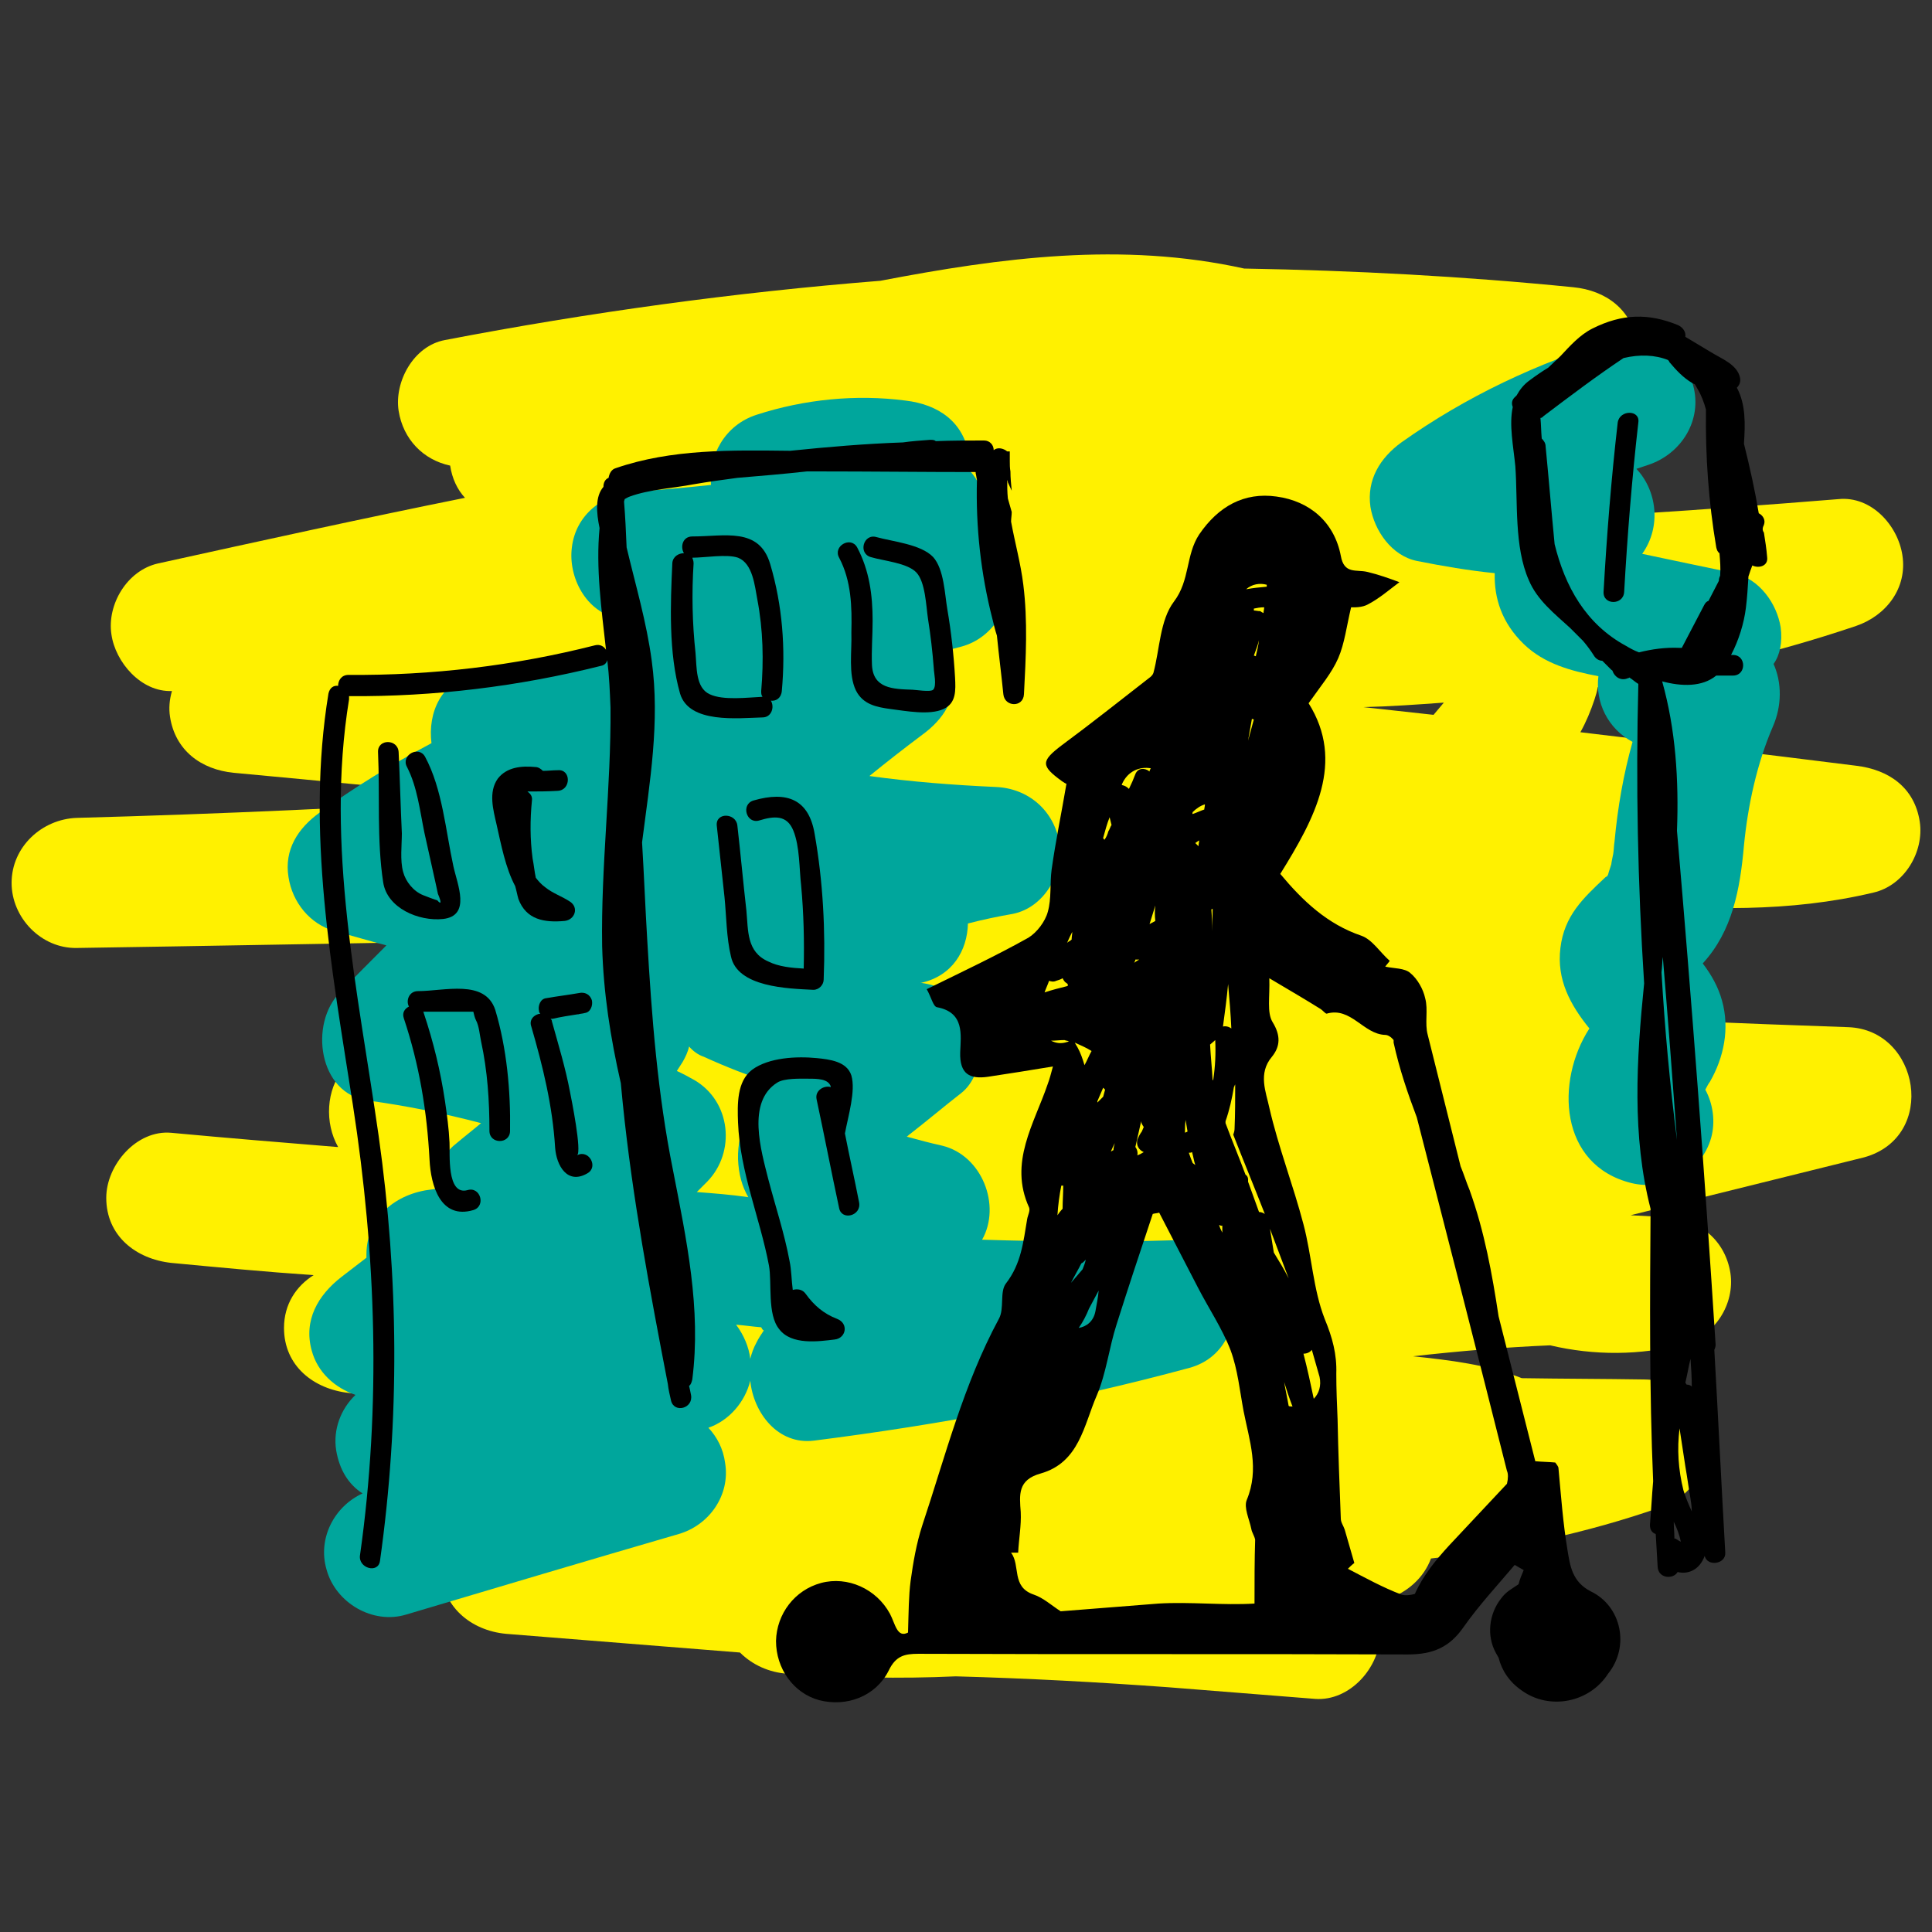
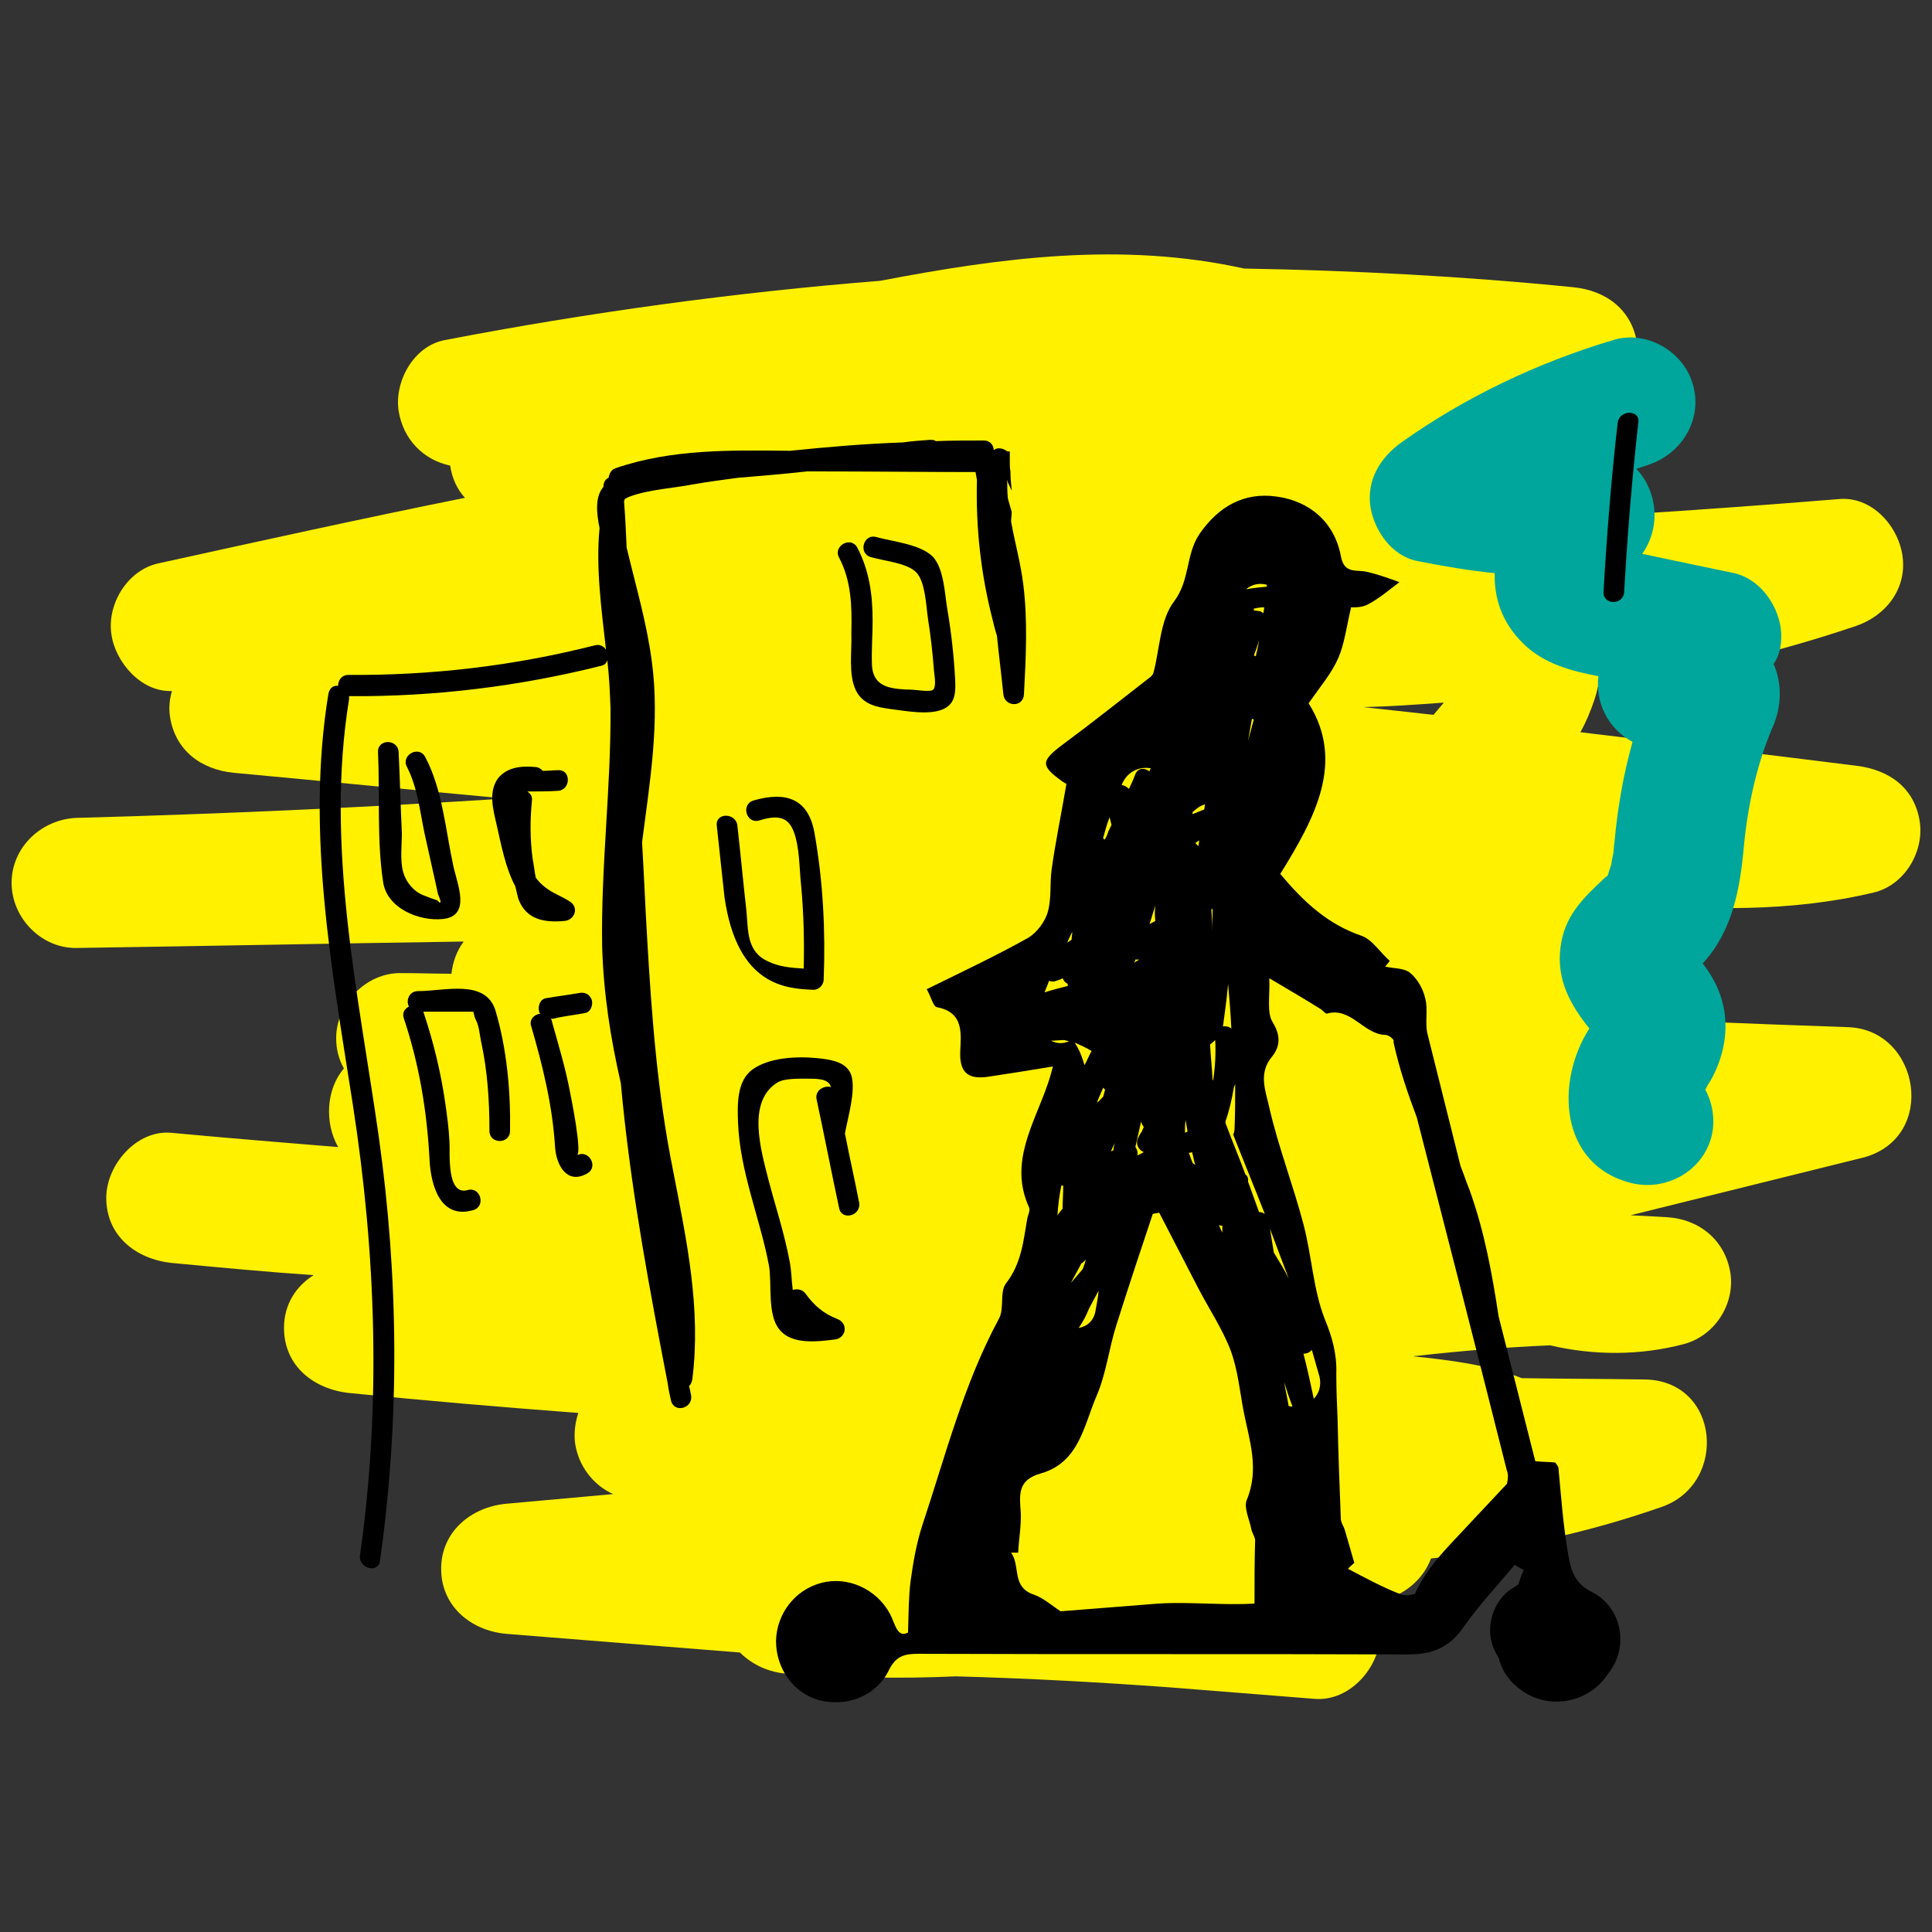
<svg xmlns="http://www.w3.org/2000/svg" version="1.1" id="OBJECTS" x="0px" y="0px" viewBox="0 0 300 300" style="enable-background:new 0 0 300 300;" xml:space="preserve">
  <rect x="0" y="0" width="300" height="300" fill="#333333" stroke="none" />
  <style type="text/css">
	.st0{fill:#FFF100;}
	.st1{fill:#00A69C;}
</style>
  <g>
    <path class="st0" d="M287,159.5c-8.5-0.3-17-0.6-25.5-1c-1.7-3.2-5.1-5.4-8.9-5.4l-1.6,0c-1.5-1.4-3.1-2.7-4.7-4   c2.7-1.5,4.8-4.2,5.1-7.5c0.1-0.5,0.1-0.9,0.1-1.4c13.2,1.1,26.4,1.5,39.4-1.6c4.8-1.1,7.9-6.3,7.2-11c-0.8-5.3-4.8-8.1-9.9-8.7   c-14.3-1.8-28.5-3.5-42.8-5.2c0.9-1.6,1.6-3.3,2.2-5.1c0.2-0.6,0.4-1.3,0.5-1.9c13.6-2,27.1-5.1,40.1-9.5c4.7-1.6,8-5.9,7.2-11   c-0.7-4.6-4.8-9.2-9.9-8.7c-11.1,0.9-22.1,1.7-33.2,2.4c0.2-1.3,0.1-2.6-0.3-3.9c-0.8-2.9-2.6-4.8-4.9-6c2.3-1.6,3.6-4.7,3.8-7.6   c2.5-2.3,3.8-6,3.3-9.1c-0.8-5.2-4.8-8.2-9.9-8.7c-17-1.7-34-2.6-51.1-2.9c-19-4.2-37.7-1.7-56.5,1.9c-22.6,1.8-45.2,4.9-67.6,9.2   c-4.9,0.9-7.9,6.5-7.2,11c0.7,4.4,3.8,7.6,8,8.5c0.3,2,1.1,3.7,2.3,5c-15.9,3.2-31.8,6.7-47.7,10.2c-4.8,1.1-7.9,6.4-7.2,11   c0.6,4.3,4.6,9,9.4,8.8c-0.4,1.4-0.5,2.7-0.3,4c0.8,5.2,4.8,8.2,9.9,8.7c14.1,1.3,28.1,2.7,42.2,4c-22.2,1.4-44.4,2.4-66.6,3   c-5.4,0.2-10.1,4.5-10.1,10.1c0,5.4,4.6,10.2,10.1,10.1c20-0.3,40.1-0.7,60.1-1c-1.1,1.5-1.7,3.2-1.9,5c-2.6,0-5.2-0.1-7.8-0.1   c-5.4-0.1-10.1,4.7-10.1,10.1c0,1.7,0.4,3.3,1.2,4.7c-2.8,3.3-3,8.5-0.9,12.2c-0.1,0-0.1,0-0.2,0c-8.6-0.7-17.1-1.4-25.7-2.2   c-5.4-0.5-10.1,5-10.1,10.1c0,5.9,4.6,9.5,10.1,10.1c7.4,0.7,14.7,1.4,22.1,1.9c-2.7,1.7-4.6,4.5-4.6,8.2c0,5.9,4.6,9.5,10.1,10.1   c11.9,1.2,23.7,2.2,35.6,3.1c-0.5,1.5-0.7,3.2-0.5,4.7c0.5,3.5,2.8,6.5,5.9,7.9c-5.5,0.5-11.1,1-16.6,1.5   c-5.4,0.5-10.1,4.3-10.1,10.1c0,5.8,4.6,9.6,10.1,10.1l36.3,2.9c1.9,1.9,4.5,3.1,7.4,3.3c8.7,0.6,17.4,0.8,26.1,0.4   c11.1,0.3,22.1,0.9,33.1,1.7l22.7,1.8c5.4,0.4,10.1-4.9,10.1-10.1c0-1.8-0.4-3.3-1.2-4.7c0.8-0.2,1.5-0.5,2.3-0.7   c3.1-1,5.7-3.3,6.8-6.3c12.1-1.4,24.1-3.9,35.8-8c10.4-3.6,9.1-19.7-2.7-19.8c-6.3-0.1-12.7-0.1-19-0.2c-5.3-2.1-11.2-2.8-16.9-3.4   c0,0,0,0,0,0c7.1-0.8,14.2-1.4,21.3-1.7c6.8,1.6,14,1.6,20.8-0.2c4.8-1.3,7.9-6.2,7.2-11c-0.8-5.1-4.8-8.4-9.9-8.7   c-1.9-0.1-3.7-0.2-5.6-0.3c12.1-3,24.2-6,36.3-9C300.9,176.5,298.1,159.9,287,159.5z M211.7,109.8c4.2-0.1,8.4-0.4,12.5-0.7   c-0.5,0.6-1.1,1.3-1.6,1.9C219,110.6,215.4,110.2,211.7,109.8z" />
-     <path class="st1" d="M181.8,192.6c-9.8,0.3-19.5,0.2-29.3-0.1c3-5.3,0-13.1-6.2-14.6c-1.8-0.4-3.7-0.9-5.5-1.4   c0.2-0.1,0.3-0.3,0.5-0.4c2.7-2.1,5.3-4.3,8-6.4c3.1-2.5,3.5-7.7,2.1-11c-1.6-3.7-4.7-5.6-8.5-6.1c0.1,0,0.1,0,0.2,0   c4.8-1.1,7.1-5,7.2-9.2c2.3-0.6,4.7-1.1,7-1.5c4.9-1,7.9-6.4,7.2-11c-0.8-5-4.8-8.5-9.9-8.7c-6.6-0.3-13.1-0.8-19.6-1.7   c2.7-2.2,5.4-4.3,8.2-6.4c3.3-2.4,5.5-5.7,4.8-10c-0.2-1-0.5-2.1-1-3.1c0.8-0.2,1.5-0.4,2.3-0.6c4.8-1.3,7.9-6.2,7.2-11   c-0.4-2.8-1.7-4.9-3.6-6.3c0.9-3.4,0.1-7.3-2.3-10c0.1-0.7,0-1.5-0.1-2.2c-0.8-5.4-4.8-8.1-9.9-8.7c-7.7-1-15.7-0.2-23.1,2.2   c-5,1.6-7.5,6.4-7.1,10.9c-3.9,0.4-7.8,0.8-11.7,1c-5,0.3-9.3,3.6-9.9,8.7c-0.6,4.6,2.2,10.1,7.2,11c0.2,0,0.5,0.1,0.7,0.1   c-0.3,1.9,0.1,3.8,1,5.4c-2.5,0.6-5,1.1-7.5,1.5c-5.4,0.1-10.8,0.7-16.1,1.6c-5.6,1-7.7,6.1-7.1,10.8c-6,3.2-11.9,6.8-17.4,10.8   c-3.3,2.4-5.5,5.7-4.8,10c0.6,3.9,3.3,7.3,7.2,8.4c2.7,0.7,5.3,1.5,8,2.2c-2.4,2.4-4.8,4.8-7.2,7.3c-4.8,4.8-3.4,15.8,4.4,16.8   c5.9,0.8,11.8,2,17.5,3.5c-1.3,1.1-2.6,2.1-3.9,3.2c-2.2,1.7-3.1,4.3-3,7c-0.3,0-0.6,0.1-0.8,0.1c-5.4,0.6-10.1,4.2-10.1,10.1   c0,0.2,0,0.4,0,0.5c-1.3,1-2.6,2-3.9,3c-3.6,2.8-5.9,6.7-4.6,11.4c0.9,3.4,3.6,5.8,6.8,6.9c-2.3,2.2-3.5,5.4-3,8.6   c0.5,3,1.9,5.3,4.1,6.7c-4.4,2-7,7-5.6,11.8c1.4,5.2,7.2,8.6,12.4,7c14.1-4.2,28.2-8.4,42.3-12.5c4.8-1.4,8-6.1,7.2-11   c-0.3-2.3-1.3-4.1-2.6-5.5c3.2-1.1,5.7-4,6.5-7.3c0.5,5,4.3,10,9.9,9.3c19.7-2.5,39.1-6.1,58.3-11.3   C195.3,209.5,193.3,192.3,181.8,192.6z M108.2,185.1c0.5-0.5,1.1-1.1,1.6-1.6c4.5-4.6,3.7-12.5-2-15.8c-0.9-0.5-1.8-1-2.7-1.4   c0.3-0.5,0.6-0.9,0.9-1.4c0.4-0.7,0.8-1.5,1-2.4c0.6,0.7,1.4,1.3,2.3,1.6c3.5,1.6,6.9,2.9,10.4,4.1c-3.1,3.2-5.2,7.1-5.1,11.8   c0.1,2.3,0.6,4.2,1.6,5.9C113.5,185.5,110.8,185.3,108.2,185.1z M116.5,211c-0.2-1.8-1-3.7-2.2-5.3c1.3,0.1,2.6,0.3,3.9,0.4   c0.1,0.2,0.2,0.4,0.4,0.5c-0.4,0.6-0.8,1.2-1.1,1.8C117,209.3,116.7,210.2,116.5,211z" />
    <path class="st1" d="M276.5,97.4c-0.6-3.7-3.3-7.5-7.2-8.4c-4.8-1-9.6-2-14.3-3c3-4.2,2.3-9.8-0.9-13.2c0.6-0.2,1.2-0.4,1.8-0.6   c5.2-1.7,8.5-7,7-12.4c-1.4-5.2-7.2-8.6-12.4-7c-11.7,3.5-22.9,8.8-32.9,15.9c-3.3,2.4-5.4,5.8-4.8,10c0.6,3.7,3.3,7.6,7.2,8.4   c4,0.8,8.1,1.5,12.1,1.9c-0.1,3.9,1.1,7.7,4.5,11c3.2,3.1,7.4,4.2,11.6,5c-0.5,4,1.4,8.1,5.3,10.2c-1.4,5-2.3,10.1-2.8,15.5   c-0.1,0.6-0.1,1.3-0.2,1.9c0,0-0.3,1.4-0.3,1.6c-0.1,0.4-0.8,2.3-0.3,1.2c-0.6,1.2-0.2,0.4-0.7,0.9c-3.4,3.2-6.3,5.9-6.9,10.9   c-0.6,4.9,1.5,8.8,4.5,12.5c0,0,0,0,0,0c-5.3,8.2-4.7,21.2,6.5,24c5.3,1.3,10.9-1.7,12.4-7c0.7-2.5,0.3-5.3-0.9-7.5   c0.3-0.6,0.6-1.1,0.7-1.2c2.2-3.8,3.1-8.3,1.9-12.6c-0.6-2.2-1.7-4.1-3-5.8c4.6-5,5.8-11.5,6.4-18.3c0.6-6.2,2-12.7,4.5-18.5   c1.4-3.2,1.4-6.8,0.1-9.7C276.4,101.7,276.8,99.7,276.5,97.4z" />
    <g>
      <path d="M247,247.1c-2.9-1.5-3.2-4-3.6-6.4c-0.7-4.2-1-8.4-1.4-12.7c0-0.3-0.3-0.6-0.5-0.9c-1-0.1-2-0.1-3.1-0.2    c-1.9-7.5-3.8-15-5.7-22.5c-1-6.6-2.2-13.2-4.5-19.6c-0.5-1.2-0.9-2.5-1.4-3.7c-1.7-6.8-3.4-13.6-5.1-20.4    c-0.5-1.8,0.1-3.9-0.4-5.7c-0.3-1.4-1.2-3-2.3-3.9c-0.9-0.8-2.5-0.7-3.9-1c0.2-0.3,0.5-0.6,0.7-0.9c-1.5-1.3-2.7-3.3-4.4-3.9    c-5.3-1.8-9.1-5.4-12.6-9.6c5.4-8.7,10.1-17.4,4.4-26.5c1.9-2.7,3.6-4.7,4.6-7c1-2.3,1.3-5,2-7.9c0.3,0,1.7,0.1,2.7-0.5    c1.7-0.9,3.2-2.2,4.8-3.4c-1.6-0.6-3.3-1.2-5-1.6c-1.7-0.4-3.6,0.4-4.1-2.5c-1-5.2-4.8-8.5-10-9.2c-5-0.7-9,1.5-12,5.9    c-2.1,3.2-1.4,7.1-3.9,10.4c-2.2,2.9-2.2,7.4-3.2,11.1c-0.1,0.3-0.4,0.6-0.7,0.8c-4.5,3.5-8.9,7-13.5,10.4c-3.3,2.5-3.3,3.2,0,5.6    c0.3,0.2,0.6,0.4,0.7,0.4c-0.8,4.7-1.7,9-2.3,13.3c-0.3,2.2,0,4.5-0.6,6.6c-0.4,1.5-1.7,3.2-3,4c-5,2.8-10.3,5.3-15.8,8    c0.7,1.2,1,2.7,1.6,2.8c4.3,0.8,3.7,4.3,3.6,7c-0.1,3.4,1.5,4.2,4.3,3.8c3.3-0.5,6.5-1,10.1-1.6c-0.3,1.1-0.5,1.9-0.8,2.7    c-2.1,6.2-6.1,12.2-2.9,19.2c0.2,0.5-0.2,1.2-0.3,1.8c-0.6,3.5-0.9,6.9-3.3,10c-1,1.3-0.2,3.9-1.1,5.5    c-5.5,10.2-8.3,21.3-11.9,32.1c-0.9,2.8-1.4,5.7-1.8,8.6c-0.3,2.3-0.3,4.7-0.4,8c-1.7,0.9-2-1.4-2.8-2.9    c-2.1-3.9-6.6-5.9-10.7-4.8c-4.1,1.1-6.9,4.8-7,9c0,4.3,2.7,8.1,6.7,9.2c4.3,1.1,8.8-0.6,10.8-4.6c1.1-2.3,2.5-2.6,4.6-2.6    c25.3,0.1,50.7,0,76,0.1c3.9,0,6.5-1.1,8.7-4.3c2.4-3.4,5.2-6.4,7.9-9.6l1.4,0.8c-0.3,0.7-0.6,1.4-0.8,2.2c-1,0.7-1.9,1.1-2.7,2.2    c-1.9,2.4-2.3,5.8-0.8,8.5c0.1,0.2,0.3,0.5,0.4,0.7c0.5,2,1.7,3.8,3.6,5.1c4.3,3.1,10.5,1.9,13.4-2.6    C253.1,255.7,251.8,249.4,247,247.1z M193.5,91.5c0.9-0.8,2.1-1,3.2-0.7c0,0.1,0,0.2,0,0.3C195.6,91.2,194.6,91.3,193.5,91.5    C193.5,91.5,193.5,91.5,193.5,91.5z M194.7,94.8c0-0.1,0-0.2,0-0.3c0.5-0.1,1-0.2,1.6-0.2c0,0.3-0.1,0.6-0.1,0.9    c-0.2-0.1-0.4-0.2-0.5-0.3C195.3,94.9,195,94.8,194.7,94.8z M195.5,99.4c-0.1,0.8-0.3,1.7-0.5,2.5c-0.1,0-0.2-0.1-0.3-0.1    C195,101,195.3,100.2,195.5,99.4z M194.7,111.7c-0.3,1.1-0.6,2.2-0.9,3.3c0.2-1.1,0.4-2.3,0.6-3.4    C194.5,111.7,194.6,111.7,194.7,111.7z M190.7,152.8c0.2,2.3,0.4,4.6,0.5,6.9c-0.4-0.3-0.9-0.4-1.3-0.3    C190.2,157.2,190.5,155,190.7,152.8z M189.8,190.3c0,0.4,0,0.7,0,1.1c-0.2-0.4-0.4-0.8-0.5-1.2    C189.5,190.3,189.7,190.4,189.8,190.3z M188.3,141.1c0,1.2-0.1,2.3-0.1,3.5c0-1.1,0-2.2-0.1-3.4    C188.1,141.2,188.2,141.2,188.3,141.1z M188.7,161.5c0.1,2.1,0,4.1-0.3,6.1c0,0.1-0.1,0.1-0.1,0.2c-0.1-1.9-0.3-3.7-0.4-5.6    C188.1,162,188.4,161.8,188.7,161.5z M185.2,126.1c0.5-0.5,1.2-1,1.9-1.2c0,0.3-0.1,0.6-0.1,0.8c-0.6,0.2-1.2,0.5-1.8,0.7    C185.1,126.3,185.2,126.2,185.2,126.1z M186.2,130.5c0,0.3-0.1,0.6-0.1,0.9c-0.2-0.2-0.3-0.3-0.5-0.5    C185.8,130.8,186,130.6,186.2,130.5z M185.1,178.9c0.2,0.7,0.3,1.4,0.5,2c-0.1-0.1-0.3-0.2-0.4-0.3c-0.2-0.5-0.4-1-0.6-1.6    C184.8,179,184.9,179,185.1,178.9z M184.1,173.9c0.1,0.6,0.2,1.2,0.3,1.8c-0.1,0.1-0.3,0.1-0.4,0.2    C184,175.3,184,174.6,184.1,173.9z M179.4,140.6c-0.1,0.8-0.1,1.6,0,2.4c-0.3,0.2-0.6,0.3-0.9,0.5    C178.8,142.5,179.1,141.6,179.4,140.6z M174.2,121.8c0.9-2.1,2.8-2.8,4.5-2.5c-0.1,0.2-0.2,0.3-0.2,0.5c-0.7-0.6-1.8-0.6-2.2,0.4    c-0.3,0.8-0.6,1.5-1,2.3c-0.3-0.3-0.6-0.5-1.1-0.6C174.2,121.8,174.2,121.8,174.2,121.8z M176.3,178.1c0.3-1.3,0.6-2.7,0.9-4    c0,0.3,0.2,0.6,0.4,0.9c-0.1,0.2-0.2,0.5-0.3,0.7c-0.3,0.4-0.5,0.8-0.7,1.3c-0.2,0.9,0.3,1.6,1,1.9c-0.3,0.2-0.7,0.4-1,0.5    C176.7,179,176.6,178.5,176.3,178.1z M176.1,149.5c0.1-0.2,0.2-0.3,0.2-0.5c0.2,0,0.4,0,0.6,0    C176.7,149.1,176.4,149.3,176.1,149.5z M172.3,126.9c0.1,0.4,0.2,0.8,0.3,1.2c-0.2,0.3-0.3,0.7-0.5,1c-0.1,0.4-0.3,0.9-0.6,1.3    c-0.1-0.1-0.2-0.2-0.2-0.3C171.6,129,171.9,127.9,172.3,126.9z M173.1,177.5c-0.1,0.4-0.2,0.7-0.2,1.1c-0.1,0-0.2,0.1-0.2,0.1    l-0.2,0.1C172.7,178.3,172.9,177.9,173.1,177.5z M170.4,171c0.3-0.7,0.6-1.4,0.9-2.1c0.1,0.1,0.2,0.2,0.3,0.3    c-0.1,0.4-0.2,0.7-0.3,1.1c-0.3,0.3-0.6,0.6-0.9,0.9C170.4,171.1,170.4,171,170.4,171z M169.1,203.2c0.5-0.9,1-1.9,1.5-2.8    c-0.1,1.1-0.3,2.1-0.5,3.2c-0.3,1.6-1.4,2.4-2.6,2.6C168.2,205.2,168.7,204.2,169.1,203.2z M166.3,199.2c0.5-1,1.1-2,1.6-3    c0.1-0.1,0.2-0.1,0.3-0.2c0.1-0.1,0.3-0.3,0.4-0.4c-0.1,0.5-0.3,1-0.5,1.5C167.5,197.8,166.9,198.5,166.3,199.2z M169.5,163.2    c-0.4,0.7-0.7,1.5-1.1,2.2c-0.3-1-0.6-1.9-1.1-2.8c-0.2-0.3-0.3-0.5-0.4-0.7C167.8,162.3,168.7,162.7,169.5,163.2z M166.5,144.7    c0,0.4-0.1,0.8-0.1,1.2c-0.2,0.2-0.5,0.3-0.7,0.5C165.9,145.9,166.2,145.3,166.5,144.7z M162.9,152.3c0.3,0.1,0.7,0.2,1.1,0    c0.3-0.1,0.7-0.2,1-0.4c0.1,0.2,0.2,0.4,0.4,0.6c0.1,0.1,0.3,0.2,0.4,0.3c0,0.1,0,0.2,0,0.3c-1.2,0.3-2.4,0.6-3.6,1    C162.4,153.5,162.7,152.9,162.9,152.3z M163.2,161.6c0.7,0,1.4-0.1,2.1-0.1c0.2,0.1,0.5,0.1,0.7,0.2c-0.1,0-0.2,0.1-0.3,0.1    C164.8,162.1,164,162,163.2,161.6z M165.1,184.1c0,1.2-0.1,2.4-0.1,3.6c-0.3,0.3-0.6,0.7-0.8,1c0.1-1.6,0.3-3.1,0.6-4.6    C164.9,184.1,165,184.1,165.1,184.1z M194.8,249c-4.9,0.3-10-0.3-14.9,0c-5.1,0.4-10.1,0.8-15.2,1.2c-1.4-0.9-2.7-2.1-4.2-2.6    c-3.5-1.2-2-4.5-3.5-6.5c0.4,0,0.7,0,1.1,0c0.1-2.1,0.5-4.2,0.4-6.3c-0.2-2.7-0.5-5,3.1-6c6-1.7,6.7-7.5,8.7-12.1    c1.5-3.5,1.9-7.4,3.1-11.1c1.8-5.7,3.7-11.4,5.6-17.1c0.3-0.1,0.7-0.1,1-0.2c2,3.9,4,7.7,6,11.6c1.7,3.3,3.8,6.4,5.1,9.8    c1.1,3,1.4,6.2,2,9.4c0.9,4.6,2.5,9,0.5,13.8c-0.5,1.2,0.4,3,0.7,4.5c0.1,0.6,0.5,1.1,0.6,1.7C194.8,242.2,194.8,245.5,194.8,249z     M195.5,188.2c-0.6-1.6-1.1-3.1-1.7-4.7c0-0.1,0-0.3,0-0.4c0-0.3-0.2-0.6-0.4-0.7c-1-2.7-2.1-5.3-3.1-8c0-0.1,0-0.2,0-0.3    c0.6-1.7,1-3.5,1.3-5.3c0.1-0.1,0.1-0.3,0.2-0.4c0,2.3,0,4.6-0.1,6.9c0,0.3-0.1,0.6-0.2,0.9c1.6,4.1,3.3,8.2,4.9,12.3    C196.1,188.3,195.8,188.2,195.5,188.2z M197.2,190.8c1,2.6,1.9,5.1,2.9,7.7c-0.7-1.4-1.5-2.7-2.3-4    C197.6,193.2,197.4,192,197.2,190.8z M200.1,218.3c-0.2-1.2-0.5-2.5-0.7-3.7c0.4,1.3,0.8,2.5,1.3,3.8    C200.4,218.4,200.2,218.4,200.1,218.3z M204,217.2c-0.5-2.4-1-4.7-1.6-7c0.5,0,1-0.2,1.3-0.6c0.4,1.4,0.8,2.8,1.2,4.2    C205.2,215.2,204.8,216.4,204,217.2z M234,230.4c-3,3.2-6,6.4-9,9.6c-2.1,2.3-4,4.6-5.3,7.5c-0.7,0.2-1.5,0.3-2.1,0.1    c-2.9-1.1-5.6-2.6-8.3-4c0.3-0.3,0.6-0.6,1-0.9c-0.5-1.7-1-3.5-1.5-5.2c-0.2-0.6-0.6-1.1-0.6-1.7c-0.2-5.1-0.4-10.3-0.5-15.4    c-0.1-2.4-0.2-4.7-0.2-7.1c0.1-3-0.6-5.6-1.8-8.5c-1.8-4.6-2-9.8-3.3-14.7c-1.6-6.1-3.9-12-5.3-18.1c-0.5-2.4-1.8-5.3,0.4-7.9    c1.3-1.6,1.4-3.3,0.1-5.4c-0.9-1.5-0.4-3.9-0.5-6.8c3.2,1.9,5.6,3.3,8,4.8c0.3,0.2,0.7,0.7,0.9,0.7c3.8-1.1,5.7,3.2,9.1,3.3    c0.4,0,0.9,0.3,1.3,0.8c0,0.1,0,0.2,0,0.4c0.9,4.1,2.2,7.9,3.6,11.6c4.7,18.3,9.4,36.6,14,54.9C234.2,228.8,234.2,229.6,234,230.4    z" />
      <path d="M100.5,145.9c-0.3-5-0.5-10.1-0.8-15.1c1.2-9.4,2.8-18.7,1.5-28.2c-0.8-6-2.5-11.7-3.9-17.6c-0.1-2.4-0.2-4.7-0.4-7.1    c0-0.1,0.1-0.3,0.1-0.4c0.2-0.1,0.5-0.3,0.8-0.4c3-1.1,6.8-1.3,9.9-1.9c2.3-0.4,4.6-0.7,6.8-1c3.6-0.3,7.2-0.6,10.8-1    c0.5,0,1,0,1.6,0c8.2,0,16.4,0.1,24.6,0.1c0,0.1,0,0.1,0,0.2c0.1,0.3,0.1,0.6,0.2,1c-0.2,7.3,0.6,14.6,2.4,21.6    c0.2,0.8,0.4,1.7,0.7,2.6c0.3,3,0.7,6.1,1,9.1c0.2,2,3.1,2.1,3.2,0c0.3-5.7,0.6-11.4-0.1-17c-0.4-3.3-1.3-6.5-1.9-9.8    c0-0.5,0.1-1,0.1-1.5c-0.2-0.7-0.4-1.4-0.6-2.1c-0.1-1-0.1-1.9-0.1-2.9c0,0.1,0.1,0.2,0.1,0.4c0.2,0.4,0.4,0.9,0.6,1.3    c-0.1-1-0.2-2-0.2-3c-0.1-0.5-0.1-1.1-0.1-1.6c0-0.3,0-0.5,0-0.8c0-0.2,0-0.5,0-0.7c-0.1,0-0.3,0-0.4,0c-0.6-0.5-1.5-0.7-2.1-0.2    c0-0.8-0.6-1.5-1.5-1.5c-2.5,0-5,0-7.5,0.1c-0.2-0.2-0.5-0.2-0.9-0.2c-1.4,0.1-2.8,0.2-4.2,0.4c-5.8,0.2-11.7,0.7-17.5,1.3    c-9.1-0.1-18.4-0.3-27.1,2.7c-0.7,0.2-1,0.9-1.1,1.5c-0.5,0.2-0.8,0.7-0.8,1.4c-1.3,1.5-1.1,4-0.6,6.4c-0.6,6.2,0.3,12.6,1,18.9    c-0.3-0.5-0.9-0.9-1.7-0.7c-12.6,3.2-25.4,4.7-38.3,4.6c-1.1,0-1.6,0.9-1.6,1.7c-0.7-0.1-1.3,0.3-1.5,1.2    c-3.5,21.4,0.5,42.7,3.8,63.9c3.6,23.3,4.4,46.6,1.1,69.9c-0.3,2,2.8,2.9,3.1,0.9c3.1-22,2.9-44-0.2-66    c-3.2-22.4-8.3-45.1-4.6-67.8c0-0.2,0-0.3,0-0.5c13.2,0.1,26.3-1.5,39.1-4.7c0.6-0.1,0.9-0.5,1-0.9c0.3,2.5,0.4,4.9,0.5,7.4    c0.1,12.3-1.5,24.6-1.3,37c0.2,7.3,1.3,14.3,2.9,21.3c0.1,1,0.2,2.1,0.3,3.1c1.5,14.7,4.2,29.1,7,43.6c0.1,0.9,0.3,1.7,0.5,2.6    c0.5,2,3.5,1.2,3.1-0.9c-0.1-0.5-0.2-1-0.3-1.4c0.3-0.2,0.4-0.6,0.5-1c1.4-11-0.9-21.7-3-32.5    C102.1,169.8,101.2,157.9,100.5,145.9z" />
-       <path d="M121.4,107.3c0.6-6.6,0.1-13.3-1.8-19.7c-1.7-5.8-7.1-4.3-12.1-4.3c-1.5,0-1.9,1.6-1.3,2.6c-0.8,0-1.7,0.5-1.8,1.5    c-0.3,6.4-0.6,14,1.2,20.3c1.4,4.7,9,3.8,12.8,3.7c1.4,0,1.9-1.6,1.3-2.6C120.5,108.9,121.3,108.4,121.4,107.3z M118.2,107.3    c0,0.4,0,0.6,0.2,0.9c-2.3,0.1-6.1,0.6-8.2-0.4c-2.2-1-2-4.2-2.2-6.4c-0.5-4.6-0.6-9.3-0.3-13.9c0-0.4-0.1-0.6-0.2-0.9    c0,0,0,0,0,0c1.9,0,5.4-0.6,7.1,0c2.3,0.9,2.6,4.4,3,6.5C118.5,97.8,118.6,102.6,118.2,107.3z" />
      <path d="M132.9,107.2c1.1,2.2,3.2,2.6,5.4,2.9c2.4,0.3,6,1,8.2,0c2-0.9,1.9-2.9,1.8-4.9c-0.2-3.5-0.6-7.1-1.2-10.6    c-0.4-2.3-0.5-6.2-2.2-8.1c-1.9-2-6.3-2.4-8.8-3.1c-2-0.6-2.9,2.5-0.9,3.1c2,0.6,5.7,0.9,7.1,2.4c1.4,1.5,1.5,5.2,1.8,7.2    c0.4,2.5,0.7,5.1,0.9,7.7c0,0.6,0.5,2.7-0.1,3.3c-0.4,0.4-2.8,0-3.2,0c-3.1-0.1-6.1-0.2-6.3-3.8c-0.1-2.3,0.1-4.6,0.1-6.9    c0-4-0.5-7.8-2.4-11.4c-1-1.8-3.8-0.2-2.8,1.6c1.9,3.6,2,7.6,1.9,11.6C132.3,101.2,131.7,104.7,132.9,107.2z" />
-       <path d="M126.3,153.7c0.9,0,1.6-0.8,1.6-1.6c0.3-7.6-0.1-15.2-1.4-22.6c-0.9-5.4-4.3-6.7-9.5-5.2c-2,0.6-1.1,3.7,0.9,3.1    c2.3-0.7,4.3-0.9,5.3,1.6c1,2.5,0.9,5.9,1.2,8.5c0.4,4.3,0.5,8.6,0.4,12.9c-1.9-0.1-3.9-0.3-5.5-1.1c-3.4-1.5-3.1-4.8-3.4-7.9    c-0.5-4.4-0.9-8.8-1.4-13.2c-0.2-2-3.4-2.1-3.2,0c0.4,3.7,0.8,7.4,1.2,11.1c0.3,3,0.3,6.3,1,9.2    C114.5,153.3,122.3,153.5,126.3,153.7z" />
+       <path d="M126.3,153.7c0.9,0,1.6-0.8,1.6-1.6c0.3-7.6-0.1-15.2-1.4-22.6c-0.9-5.4-4.3-6.7-9.5-5.2c-2,0.6-1.1,3.7,0.9,3.1    c2.3-0.7,4.3-0.9,5.3,1.6c1,2.5,0.9,5.9,1.2,8.5c0.4,4.3,0.5,8.6,0.4,12.9c-1.9-0.1-3.9-0.3-5.5-1.1c-3.4-1.5-3.1-4.8-3.4-7.9    c-0.5-4.4-0.9-8.8-1.4-13.2c-0.2-2-3.4-2.1-3.2,0c0.4,3.7,0.8,7.4,1.2,11.1C114.5,153.3,122.3,153.5,126.3,153.7z" />
      <path d="M251.2,65.6c-1,8.7-1.7,17.5-2.2,26.3c-0.1,2.1,3.1,2.1,3.2,0c0.5-8.8,1.2-17.5,2.2-26.3    C254.7,63.6,251.5,63.6,251.2,65.6z" />
-       <path d="M273.9,81.5c0.3-0.8-0.2-1.5-0.8-1.8c-0.6-3.6-1.4-7.2-2.3-10.8c0.2-3,0.3-6.1-1.1-8.7c0.4-0.4,0.6-0.9,0.5-1.5    c-0.4-2.1-2.9-3-4.5-4l-4-2.4c0.1-0.7-0.3-1.4-1.1-1.8c-4.6-1.9-8.7-1.8-13.3,0.5c-2,1-3.5,2.7-5,4.3c-0.6,0.6-1.3,1.2-1.9,1.8    c-1,0.6-2,1.3-2.8,1.9c-1,0.7-1.6,1.5-2.1,2.4c-0.1,0.1-0.1,0.1-0.2,0.2c-0.6,0.5-0.6,1.1-0.4,1.6c-0.6,2.8,0.1,6.1,0.4,9.2    c0.4,5.6-0.2,12.5,2.1,17.7c1.3,3.1,4,5.2,6.4,7.4c0.7,0.7,1.3,1.3,2,2c0.6,0.7,1.2,1.5,1.7,2.3c0.3,0.5,0.8,0.8,1.3,0.8    c0.5,0.5,0.9,0.9,1.4,1.4c0.1,0.1,0.2,0.1,0.2,0.2c0.3,0.9,1.3,1.6,2.4,1.1c0.1,0,0.1,0,0.2-0.1c0.5,0.3,0.9,0.7,1.4,1    c-0.4,15.5-0.1,31,0.9,46.5c-1.2,11.9-1.9,23.7,1,35c-0.1,14.1-0.2,28.2,0.4,42.3c-0.2,2.3-0.3,4.5-0.5,6.8c0,0.7,0.3,1.2,0.9,1.4    c0.1,1.7,0.2,3.4,0.3,5.1c0.1,1.8,2.4,2,3.1,0.8c1.6,0.4,3.4-0.3,4.2-2.5c0.4,1.7,3.3,1.3,3.2-0.5c-0.6-10.5-1.1-21-1.7-31.5    c0.1-0.2,0.2-0.5,0.2-0.8c-1.7-26.6-3.7-53.2-6-79.8c0.3-7.9-0.2-15.7-2.3-23.2c3,0.8,6.2,0.9,8.4-0.9c0.9,0,1.7,0,2.6,0    c2.1,0,2.1-3.2,0-3.2c-0.1,0-0.2,0-0.3,0c1.2-2.3,2-4.9,2.3-7.3c0.2-1.6,0.3-3.2,0.4-4.9c0.2-0.6,0.4-1.2,0.6-1.7    c1,0.5,2.5,0.1,2.3-1.3c-0.1-1.3-0.3-2.5-0.5-3.8C273.6,82.3,273.7,81.9,273.9,81.5z M260.3,239c-0.1-0.1-0.2-0.1-0.3-0.1    c0-0.9-0.1-1.7-0.1-2.6c0.5,1,0.9,2.1,1.1,3.1C260.8,239.3,260.6,239.2,260.3,239z M262.5,211c0.1,1.4,0.2,2.9,0.2,4.3    c-0.2-0.2-0.5-0.3-0.8-0.3c-0.1-0.1-0.1-0.2-0.2-0.3C262,213.5,262.2,212.2,262.5,211z M260.8,221.8c0.3,2,0.6,4,0.9,5.9    c0.3,1.7,0.5,3.3,0.8,5c0,0.2,0.2,1,0.2,2c-0.5-1.1-1-2.3-1.3-3.3C260.6,228.2,260.4,225,260.8,221.8z M258.2,148.6    c0.8,9.5,1.5,18.9,2.2,28.4c-1.1-8.6-1.9-17.3-2.4-26C258.1,150.2,258.1,149.4,258.2,148.6z M266.9,90.2c-0.5,1-1.1,2.1-1.6,3.1    c-0.3,0.1-0.5,0.3-0.7,0.7l-3.4,6.5c0,0,0,0.1-0.1,0.1c-0.1,0-0.2,0-0.3,0c-2.2-0.1-4.3,0.2-6.3,0.7c-0.8-0.3-1.5-0.7-2-1    c-6.3-3.4-9.5-9.3-11.1-15.8c-0.5-5.1-0.9-10.1-1.4-15.2c0-0.5-0.3-0.9-0.6-1.2c-0.1-1.1-0.1-2.2-0.2-3.2c0.2,0,0.3-0.1,0.5-0.3    c4.1-3.1,8.2-6.2,12.4-9c2.5-0.6,4.9-0.5,6.9,0.3c0.1,0.1,0.2,0.2,0.2,0.3c1.1,1.3,2.1,2.4,3.6,3.3c0.1,0.1,0.3,0.1,0.4,0.2    c0.1,0.2,0.3,0.5,0.4,0.7c0.6,1,1,2.1,1.3,3.2c-0.1,7.2,0.4,14.3,1.6,21.4c0.1,0.4,0.2,0.7,0.5,0.9c0.1,1.2,0.2,2.4,0.1,3.5    C267,89.6,266.9,89.9,266.9,90.2z" />
      <path d="M62.4,129.4c-0.2-4.2-0.3-8.4-0.5-12.6c-0.1-2.1-3.3-2.1-3.2,0c0.3,6.6-0.2,13.7,0.8,20.2c0.6,4,5.5,6.1,9.3,5.7    c4.4-0.5,2.2-5.4,1.6-8.2c-1.2-5.5-1.7-12-4.4-17c-1-1.8-3.8-0.2-2.8,1.6c1.6,3.1,2,6.8,2.7,10.2c0.4,1.8,0.8,3.6,1.2,5.4    c0.2,0.9,0.4,1.8,0.6,2.7c0.1,0.5,0.2,0.9,0.3,1.4c0.6,1.4,0.5,1.7-0.1,1c-0.1,0-2-0.7-2.2-0.8c-1.5-0.6-2.7-2.1-3.1-3.6    C62.1,133.6,62.4,131.2,62.4,129.4z" />
      <path d="M87.7,143c1.6-0.2,2.2-2.1,0.8-3c-1.2-0.8-2.7-1.3-3.8-2.2c-0.7-0.5-1.1-1-1.5-1.5c-0.2-0.9-0.3-2-0.5-3    c-0.4-3-0.4-6-0.1-9c0.1-0.7-0.3-1.1-0.7-1.4c1.6,0,3.1,0,4.7-0.1c2.1-0.1,2.1-3.4,0-3.2c-0.8,0-1.5,0.1-2.3,0.1    c-0.3-0.3-0.7-0.6-1.2-0.6c-2.1-0.2-4.4,0-5.8,1.8c-1.5,2.1-0.7,4.9-0.2,7.1c0.7,3.1,1.4,6.8,2.9,9.6c0.2,0.7,0.3,1.3,0.5,2    C81.7,142.8,84.5,143.3,87.7,143z" />
      <path d="M64.9,153.9c-1.4,0-1.9,1.5-1.4,2.4c-0.6,0.3-1.1,0.9-0.8,1.8c2.4,7.2,3.6,14.4,4,22c0.2,4,1.7,9.3,6.8,7.8    c2-0.6,1.1-3.7-0.9-3.1c-3.3,0.9-2.7-5.8-2.8-7.4c-0.1-2.2-0.4-4.3-0.7-6.4c-0.7-4.7-1.8-9.2-3.3-13.7c0-0.1,0-0.1-0.1-0.2    c1.9,0,3.8,0,5.7,0c0.7,0,1.4,0,2.1,0c0.1,0.4,0.2,0.9,0.4,1.3c0.5,0.9,0.6,2.4,0.8,3.3c1,4.6,1.3,9.2,1.3,13.9    c0,2.1,3.2,2.1,3.2,0c0.1-6.2-0.5-12.8-2.3-18.8C75.3,152,69,153.9,64.9,153.9z" />
      <path d="M89.7,157.5c0,0,0.1,0,0.1,0c0.3-0.1,0.7-0.1,1-0.2c0.9-0.1,1.3-1.2,1.1-2c-0.3-0.9-1.1-1.3-2-1.1    c-1.7,0.3-3.4,0.5-5.1,0.8c-0.9,0.1-1.3,1.2-1.1,2c0,0.2,0.1,0.3,0.2,0.4c-0.9,0.1-1.8,0.9-1.4,2c1.8,6.2,3.3,12.3,3.7,18.8    c0.2,2.8,1.9,5.8,5,4c1.8-1,0.2-3.8-1.6-2.8c0.8-0.5-0.9-8.9-1.1-9.9c-0.7-3.7-1.8-7.3-2.8-10.9c0-0.2-0.1-0.3-0.2-0.4    c0.1,0,0.2,0,0.3,0C87.1,157.9,88.4,157.7,89.7,157.5z" />
      <path d="M129.6,208c1.8-0.2,2.2-2.5,0.4-3.2c-2.1-0.8-3.6-2.1-4.9-3.9c-0.5-0.7-1.3-0.8-2-0.6c-0.2-1.5-0.2-3.1-0.5-4.5    c-0.8-4.3-2.2-8.5-3.3-12.7c-1.1-4.4-3.4-12,1.4-15c1.1-0.7,3.6-0.6,4.8-0.6c1.4,0,3.1,0,3.5,1.2c0,0,0,0.1,0,0.1    c-1-0.3-2.5,0.5-2.2,1.9c1.2,5.6,2.3,11.3,3.5,16.9c0.4,2,3.5,1.2,3.1-0.9c-0.7-3.6-1.5-7.1-2.2-10.7c0.5-2.7,1.7-6.6,1-9    c-0.7-2.2-3.4-2.5-5.4-2.7c-3.1-0.3-7.4-0.1-10,1.8c-2.4,1.8-2.3,5.4-2.2,8.2c0.3,7.7,3.4,14.8,4.8,22.2c0.5,2.7-0.3,7.6,1.6,9.9    C122.9,208.9,127.1,208.3,129.6,208z" />
    </g>
  </g>
</svg>